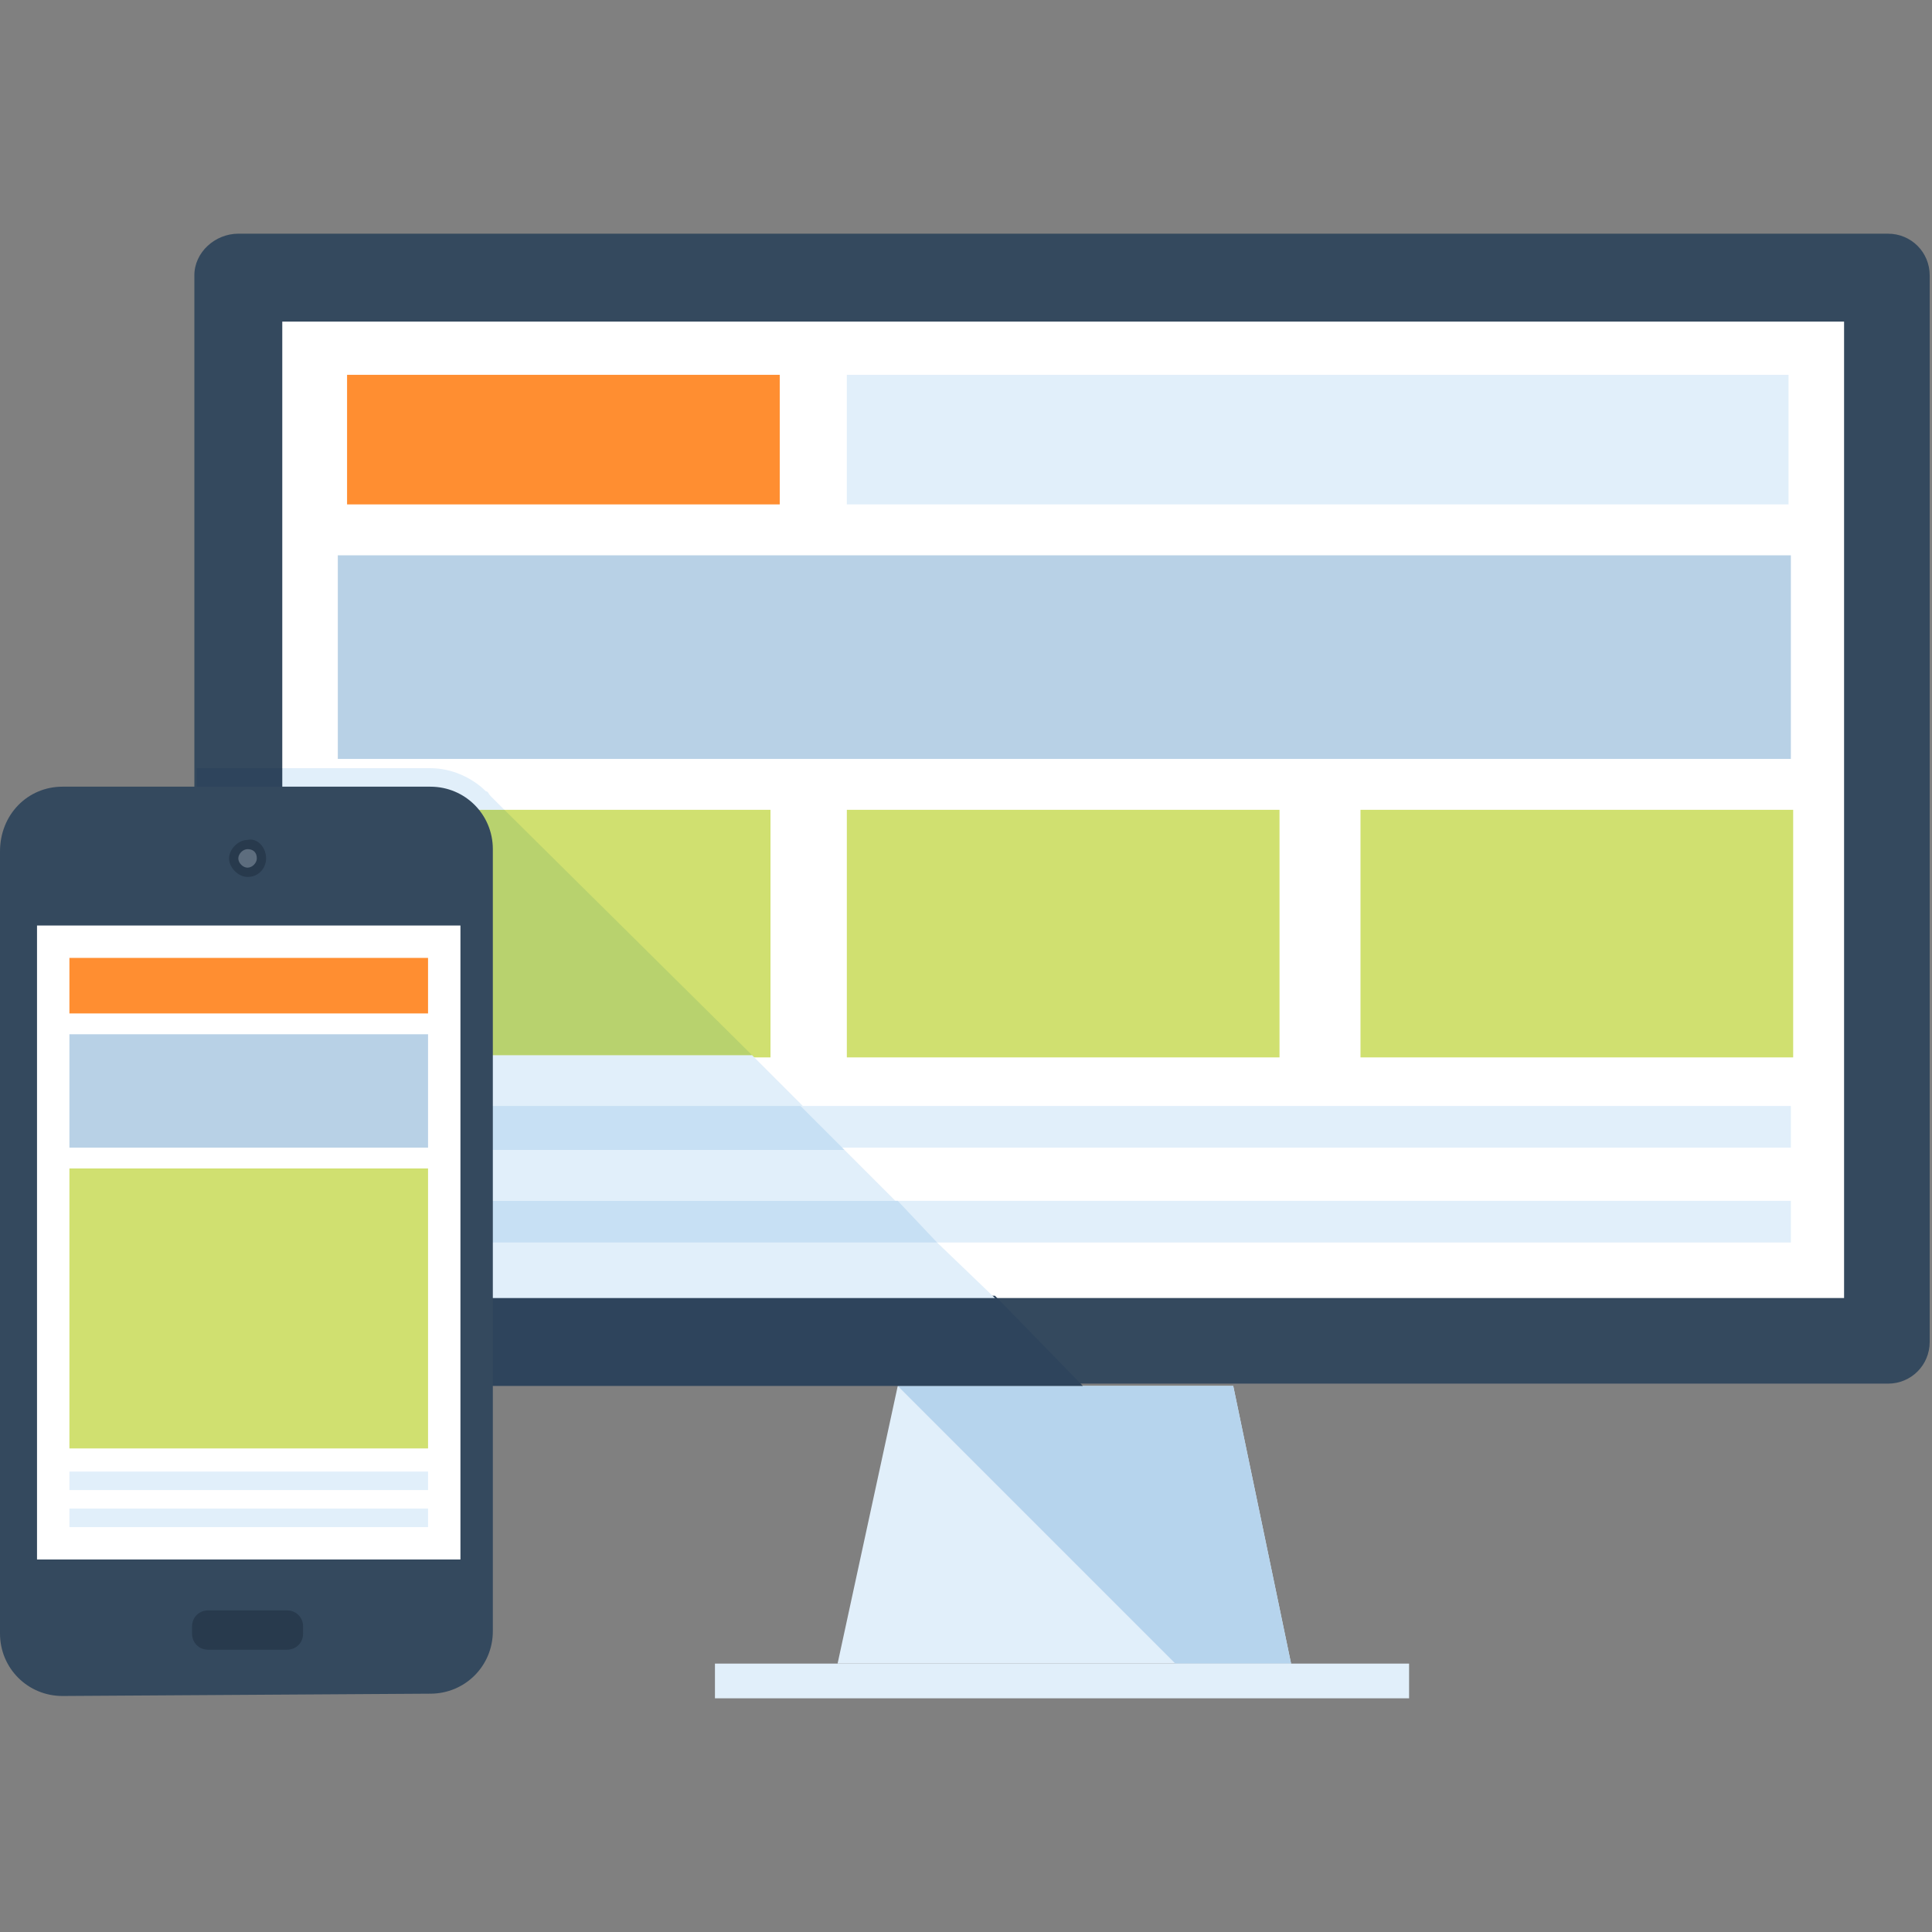
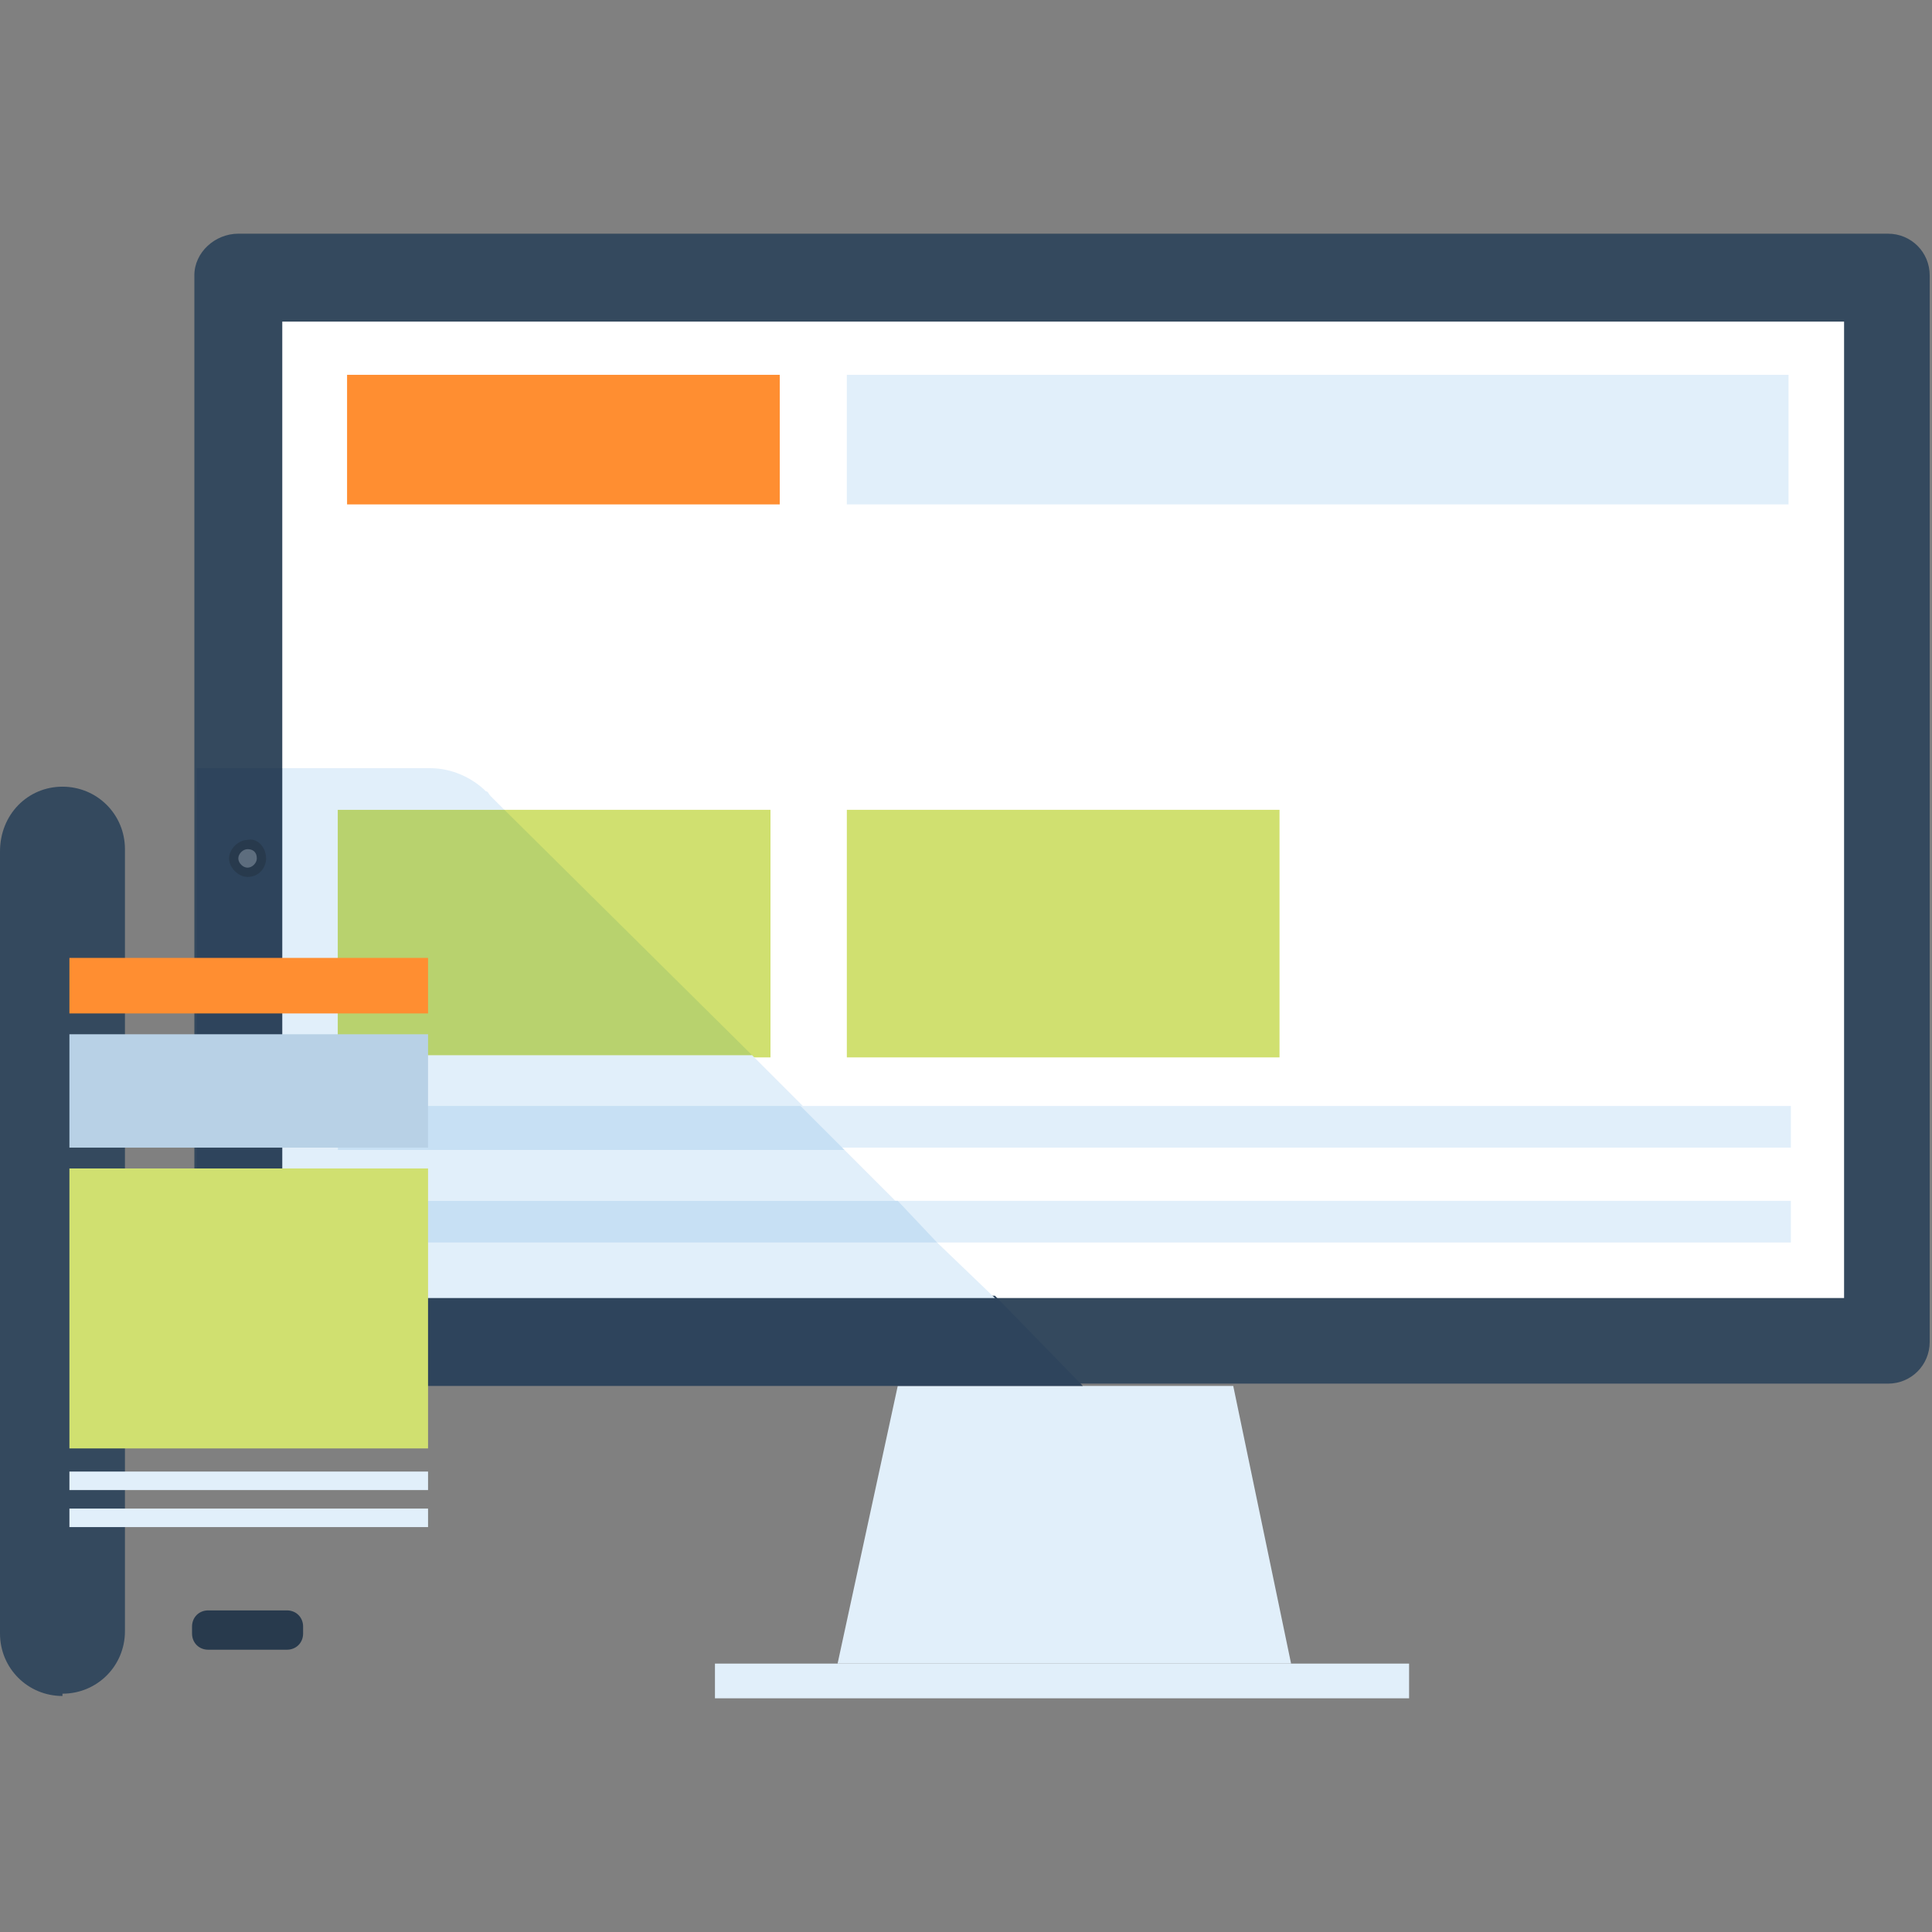
<svg xmlns="http://www.w3.org/2000/svg" version="1.1" id="Layer_1" x="0px" y="0px" viewBox="0 0 83.5 83.5" style="enable-background:new 0 0 83.5 83.5;" xml:space="preserve">
  <rect x="0" y="0" width="83.5" height="83.5" fill="#808080" stroke="none" />
  <style type="text/css">

	.st0{fill:#E1EFFA;}

	.st1{fill:#B6D4ED;}

	.st2{fill:#34495E;}

	.st3{fill:#FFFFFF;}

	.st4{fill:#FF8E31;}

	.st5{fill:#D0E070;}

	.st6{fill:#B8D1E6;}

	.st7{fill:#2E445C;}

	.st8{fill:#B8D26E;}

	.st9{fill:#C7E0F4;}

	.st10{fill:#283A4D;}

	.st11{fill:#5D6D7E;}

</style>
  <g>
    <polygon class="st0" points="55.8,71.9 36.2,71.9 38.8,59.9 53.3,59.9  " />
-     <polygon class="st1" points="55.8,71.9 53.3,59.9 38.8,59.9 50.8,71.9  " />
    <rect x="30.9" y="71.9" class="st0" width="30" height="1.5" />
    <path class="st2" d="M10.3,10.1c-1,0-1.9,0.8-1.9,1.8V58c0,1,0.8,1.8,1.8,1.8h71.4c1,0,1.8-0.8,1.8-1.8V11.9c0-1-0.8-1.8-1.8-1.8    H10.3L10.3,10.1z" />
    <rect x="12.2" y="13.9" class="st3" width="67.5" height="42.2" />
    <rect x="15" y="16.2" class="st4" width="18.7" height="5.6" />
    <g>
      <rect x="36.6" y="16.2" class="st0" width="40.7" height="5.6" />
      <rect x="14.6" y="47.8" class="st0" width="62.8" height="1.8" />
      <rect x="14.6" y="51.9" class="st0" width="62.8" height="1.8" />
    </g>
    <g>
      <rect x="14.6" y="35" class="st5" width="18.7" height="10.7" />
      <rect x="36.6" y="35" class="st5" width="18.7" height="10.7" />
-       <rect x="58.8" y="35" class="st5" width="18.7" height="10.7" />
    </g>
-     <rect x="14.6" y="24" class="st6" width="62.8" height="8.8" />
    <path class="st7" d="M46.8,59.9H10.3c-1,0-1.8-0.8-1.8-1.8V33.2h3.8V56H43L46.8,59.9z" />
    <path class="st0" d="M43,56.1H12.2V33.2h6.4c0.9,0,1.8,0.4,2.4,1c0.1,0,0.1,0.1,0.2,0.2l0.6,0.6h-7.2v10.6h17.9l2.2,2.2H14.6v1.9    h21.9l2.2,2.2H14.6v1.8h25.9L43,56.1z" />
    <polygon class="st8" points="32.5,45.6 14.6,45.6 14.6,35 21.8,35  " />
    <g>
      <polygon class="st9" points="36.5,49.7 14.6,49.7 14.6,47.8 34.6,47.8   " />
      <polygon class="st9" points="40.5,53.7 14.6,53.7 14.6,51.9 38.8,51.9   " />
    </g>
-     <path class="st2" d="M2.7,73.3c-1.5,0-2.7-1.2-2.7-2.7V36.8C0,35.2,1.2,34,2.7,34h15.9c1.5,0,2.7,1.2,2.7,2.7v33.8    c0,1.5-1.2,2.7-2.7,2.7L2.7,73.3L2.7,73.3z" />
+     <path class="st2" d="M2.7,73.3c-1.5,0-2.7-1.2-2.7-2.7V36.8C0,35.2,1.2,34,2.7,34c1.5,0,2.7,1.2,2.7,2.7v33.8    c0,1.5-1.2,2.7-2.7,2.7L2.7,73.3L2.7,73.3z" />
    <g>
      <path class="st10" d="M13.1,70.6c0,0.4-0.3,0.7-0.7,0.7H9c-0.4,0-0.7-0.3-0.7-0.7v-0.3c0-0.4,0.3-0.7,0.7-0.7h3.4     c0.4,0,0.7,0.3,0.7,0.7C13.1,70.2,13.1,70.6,13.1,70.6z" />
      <path class="st10" d="M11.5,37.1c0,0.4-0.3,0.8-0.8,0.8c-0.4,0-0.8-0.4-0.8-0.8c0-0.4,0.4-0.8,0.8-0.8     C11.1,36.2,11.5,36.6,11.5,37.1z" />
    </g>
    <path class="st11" d="M11.1,37.1c0,0.2-0.2,0.4-0.4,0.4s-0.4-0.2-0.4-0.4c0-0.2,0.2-0.4,0.4-0.4C10.9,36.7,11.1,36.8,11.1,37.1z" />
-     <rect x="1.6" y="40" class="st3" width="18.3" height="27.4" />
    <rect x="3" y="41.4" class="st4" width="15.5" height="2.4" />
    <g>
      <rect x="3" y="63.6" class="st0" width="15.5" height="0.8" />
      <rect x="3" y="65.2" class="st0" width="15.5" height="0.8" />
    </g>
    <rect x="3" y="50.5" class="st5" width="15.5" height="12.1" />
    <rect x="3" y="44.7" class="st6" width="15.5" height="4.9" />
  </g>
</svg>